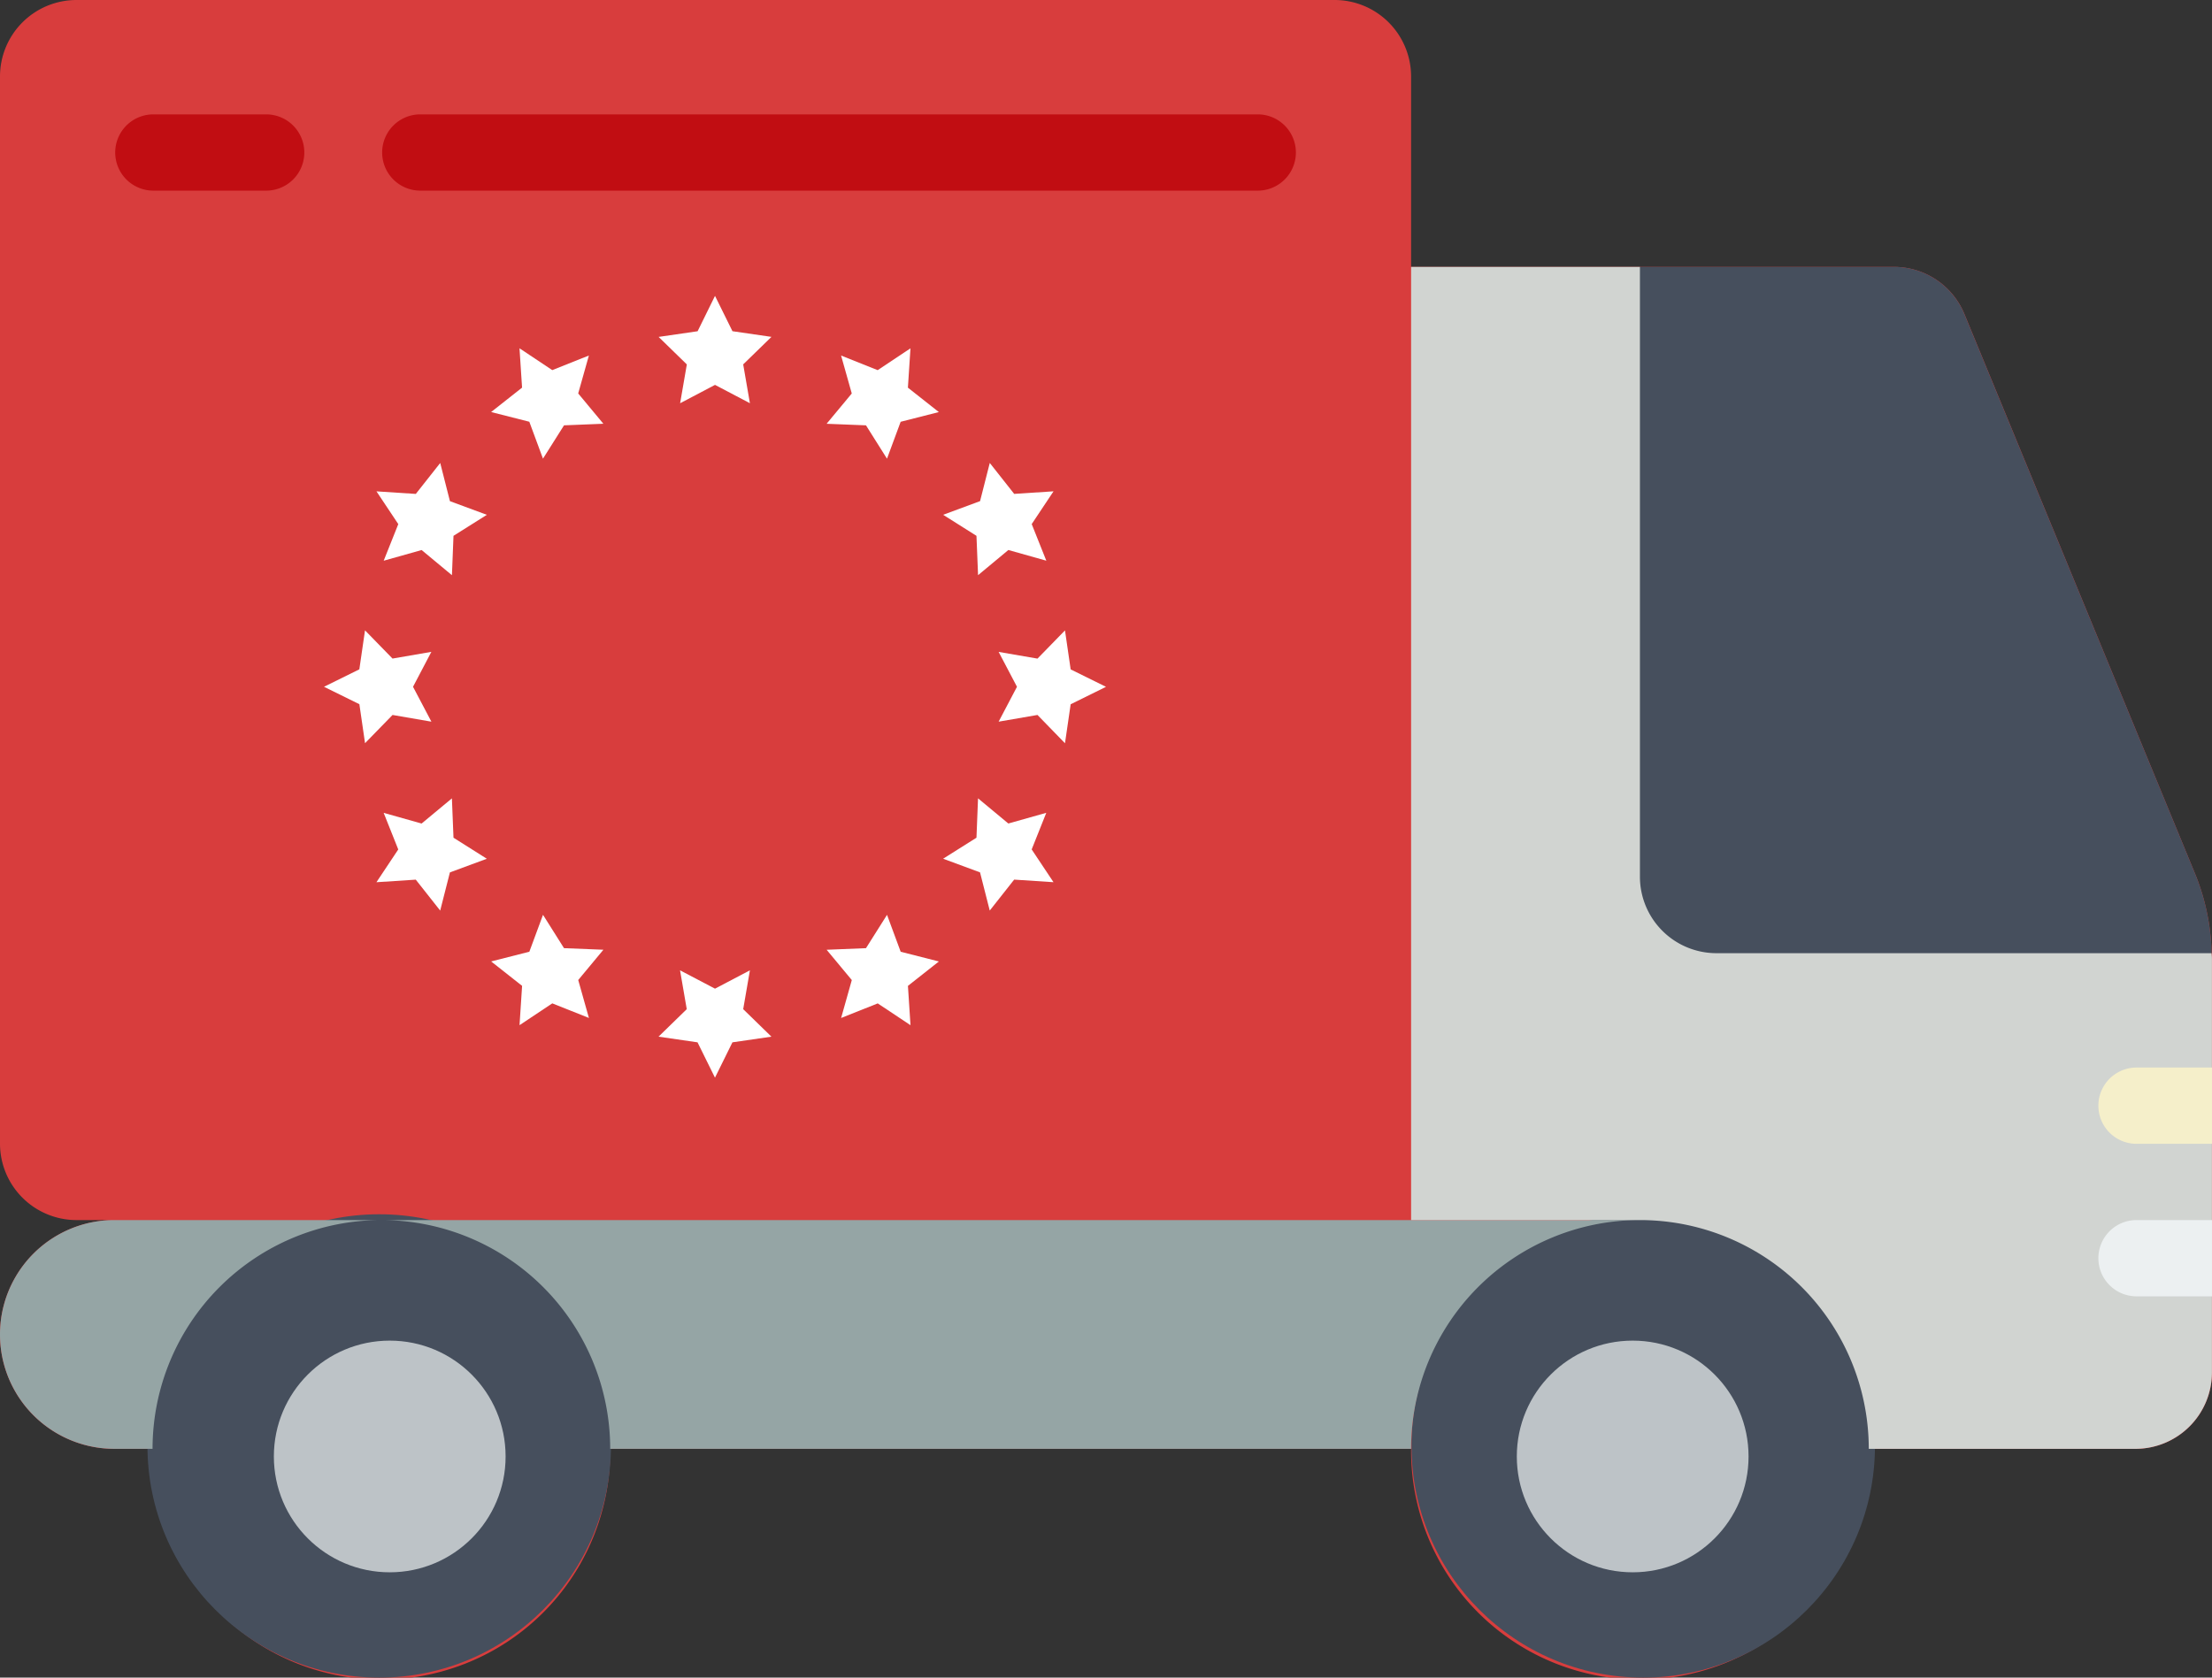
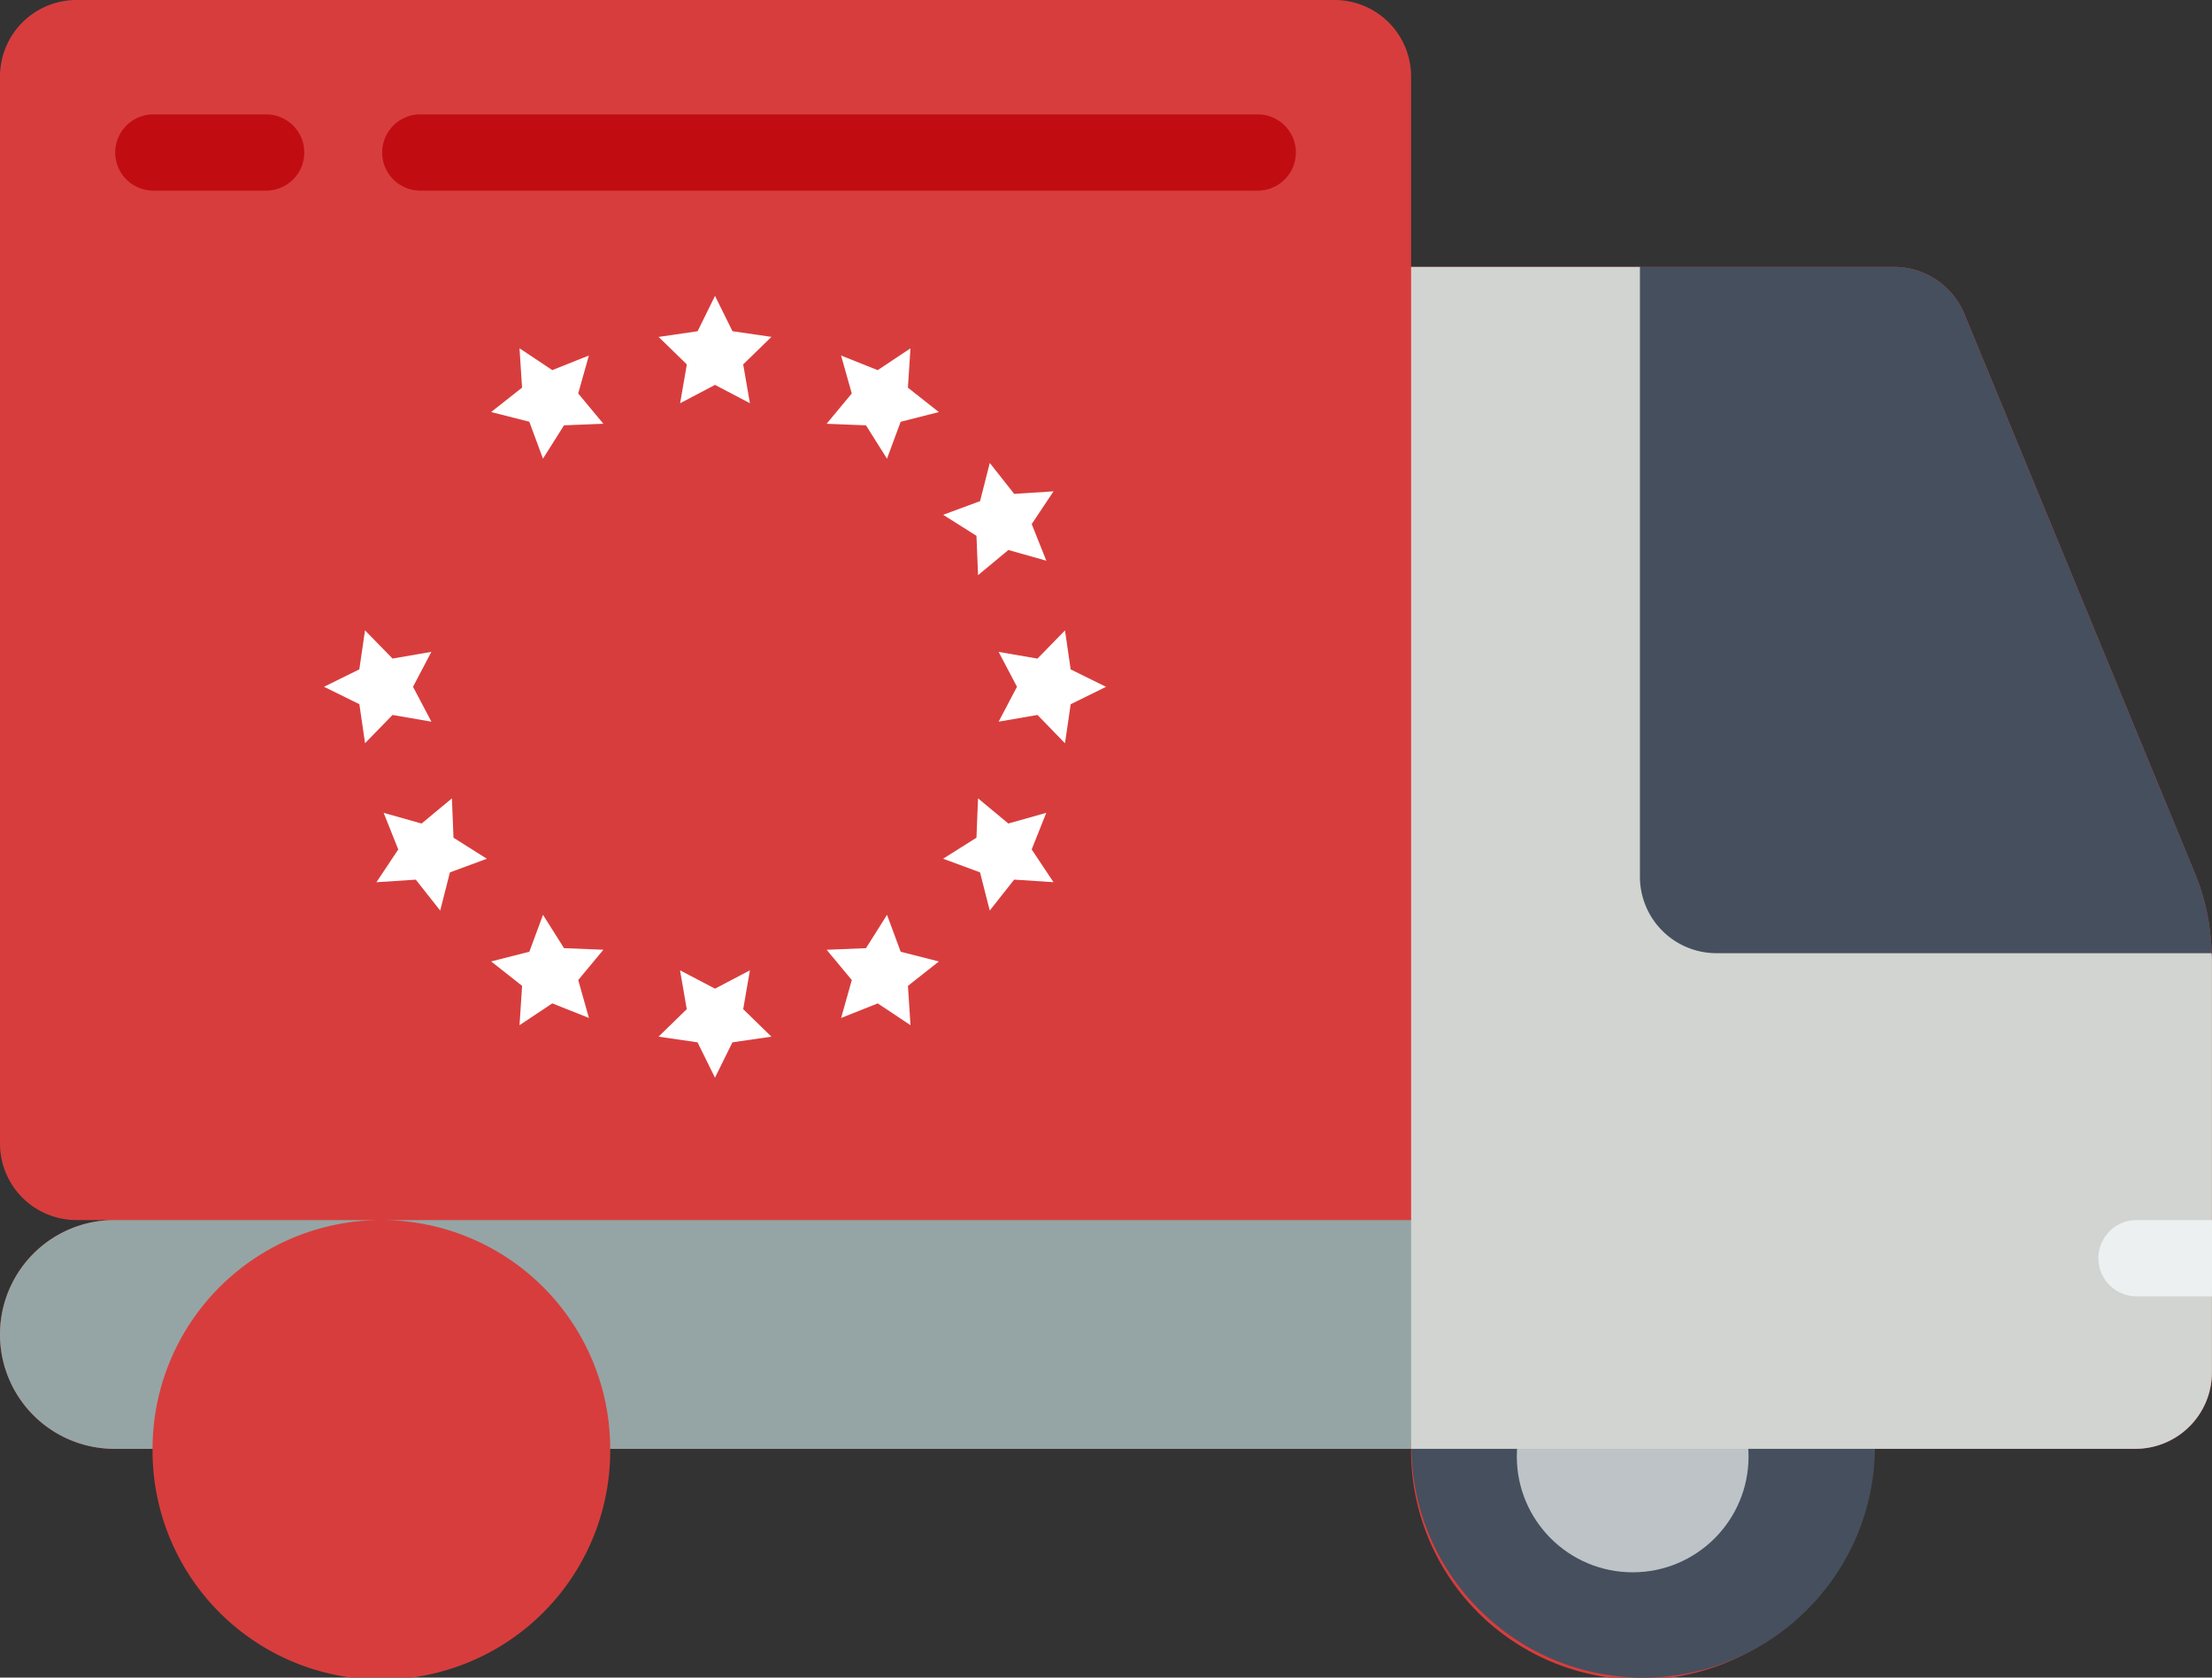
<svg xmlns="http://www.w3.org/2000/svg" width="131.818" height="100">
  <rect width="100%" height="100%" fill="#333333" stroke="none" />
  <g data-name="Group 13241">
    <g data-name="Group 13165">
      <g data-name="005---Truck">
        <path fill="#d83d3d" d="M131.795 56.818a13.3 13.3 0 0 0-1-4.773l-13.727-33.318a4.545 4.545 0 0 0-4.2-2.818H84.09V4.545A4.56 4.56 0 0 0 79.545 0h-75A4.56 4.56 0 0 0 0 4.545v63.637a4.56 4.56 0 0 0 4.545 4.545h2.273a6.818 6.818 0 0 0 0 13.636h2.273a13.637 13.637 0 1 0 27.273 0H84.09a13.637 13.637 0 1 0 27.273 0h15.909a4.56 4.56 0 0 0 4.545-4.545V57.25a3 3 0 0 0-.023-.432Z" />
        <circle cx="13.81" cy="13.81" r="13.81" fill="#464f5d" transform="translate(84.113 72.381)" />
        <circle cx="6.905" cy="6.905" r="6.905" fill="#bdc3c7" data-name="Oval" transform="translate(90.39 79.913)" />
-         <circle cx="13.81" cy="13.81" r="13.81" fill="#464f5d" data-name="Oval" transform="translate(8.788 72.381)" />
-         <circle cx="6.905" cy="6.905" r="6.905" fill="#bdc3c7" data-name="Oval" transform="translate(16.32 79.913)" />
        <path fill="#95a5a5" d="M22.727 72.727A13.636 13.636 0 0 0 9.091 86.363H6.818a6.818 6.818 0 0 1 0-13.636Zm75 0A13.636 13.636 0 0 0 84.09 86.363H36.363a13.636 13.636 0 0 0-13.636-13.636Z" data-name="Shape" />
-         <path fill="#d1d4d1" d="M131.791 56.818a3 3 0 0 1 .023.432v24.568a4.56 4.56 0 0 1-4.545 4.545h-15.905a13.636 13.636 0 0 0-13.637-13.636H84.091V15.909h13.636Z" data-name="Shape" />
-         <path fill="#f5efca" d="M131.817 63.636v4.545h-4.545a2.273 2.273 0 0 1 0-4.545Z" data-name="Shape" />
+         <path fill="#d1d4d1" d="M131.791 56.818a3 3 0 0 1 .023.432v24.568a4.56 4.56 0 0 1-4.545 4.545h-15.905H84.091V15.909h13.636Z" data-name="Shape" />
        <path fill="#ecf0f1" d="M131.817 72.727v4.545h-4.545a2.273 2.273 0 0 1 0-4.545Z" data-name="Shape" />
        <path fill="#c10d12" d="M15.909 11.363H9.091a2.273 2.273 0 0 1 0-4.545h6.818a2.273 2.273 0 0 1 0 4.545m59.09 0h-50a2.273 2.273 0 0 1 0-4.545h50a2.273 2.273 0 0 1 0 4.545" data-name="Shape" />
        <path fill="#464f5d" d="M131.795 56.818h-29.523a4.56 4.56 0 0 1-4.545-4.545V15.909h15.136a4.545 4.545 0 0 1 4.2 2.818l13.732 33.318a13.3 13.3 0 0 1 1 4.773" data-name="Shape" />
      </g>
    </g>
    <g fill="#fff" data-name="Group 13166">
      <path d="m42.609 22.942-2.079 1.095.4-2.315-1.682-1.639 2.324-.338 1.037-2.108 1.04 2.106 2.324.338-1.684 1.639.4 2.315Z" data-name="Path 20525" />
      <path d="m51.606 25.354-2.347-.093 1.5-1.806-.637-2.261 2.182.87 1.953-1.3-.153 2.344 1.844 1.455-2.276.579-.814 2.2Z" data-name="Path 20526" />
      <path d="m58.19 31.94-1.986-1.254 2.2-.814.579-2.276 1.455 1.844 2.344-.153-1.3 1.953.87 2.182-2.261-.637-1.806 1.5Z" data-name="Path 20527" />
      <path d="m60.604 40.938-1.093-2.079 2.315.4 1.639-1.682.338 2.324 2.106 1.04-2.106 1.04-.338 2.324-1.639-1.687-2.315.4Z" data-name="Path 20528" />
      <path d="m58.19 49.935.093-2.347 1.806 1.5 2.261-.637-.87 2.182 1.3 1.953-2.344-.153-1.455 1.844-.579-2.276-2.2-.814Z" data-name="Path 20529" />
      <path d="m51.606 56.519 1.254-1.986.814 2.2 2.276.579-1.844 1.455.153 2.344-1.953-1.3-2.182.87.637-2.261-1.5-1.806Z" data-name="Path 20530" />
      <path d="m42.609 58.933 2.08-1.093-.4 2.315 1.682 1.639-2.324.338-1.04 2.106-1.04-2.106-2.324-.338 1.682-1.639-.4-2.315Z" data-name="Path 20531" />
      <path d="m33.611 56.519 2.347.093-1.5 1.806.637 2.261-2.182-.87-1.953 1.3.153-2.344-1.844-1.455 2.276-.579.814-2.2Z" data-name="Path 20532" />
      <path d="m27.025 49.935 1.986 1.254-2.2.814-.579 2.276-1.455-1.844-2.344.153 1.3-1.953-.87-2.182 2.261.637 1.806-1.5Z" data-name="Path 20533" />
      <path d="m24.613 40.938 1.095 2.08-2.315-.4-1.639 1.682-.338-2.324-2.108-1.038 2.106-1.04.338-2.324 1.639 1.682 2.315-.4Z" data-name="Path 20534" />
-       <path d="m27.025 31.94-.093 2.347-1.806-1.5-2.261.637.87-2.182-1.3-1.953 2.344.153 1.455-1.844.579 2.276 2.2.814Z" data-name="Path 20535" />
      <path d="m33.611 25.354-1.254 1.986-.814-2.2-2.276-.579 1.844-1.455-.153-2.344 1.953 1.3 2.182-.87-.637 2.261 1.5 1.806Z" data-name="Path 20536" />
    </g>
  </g>
</svg>